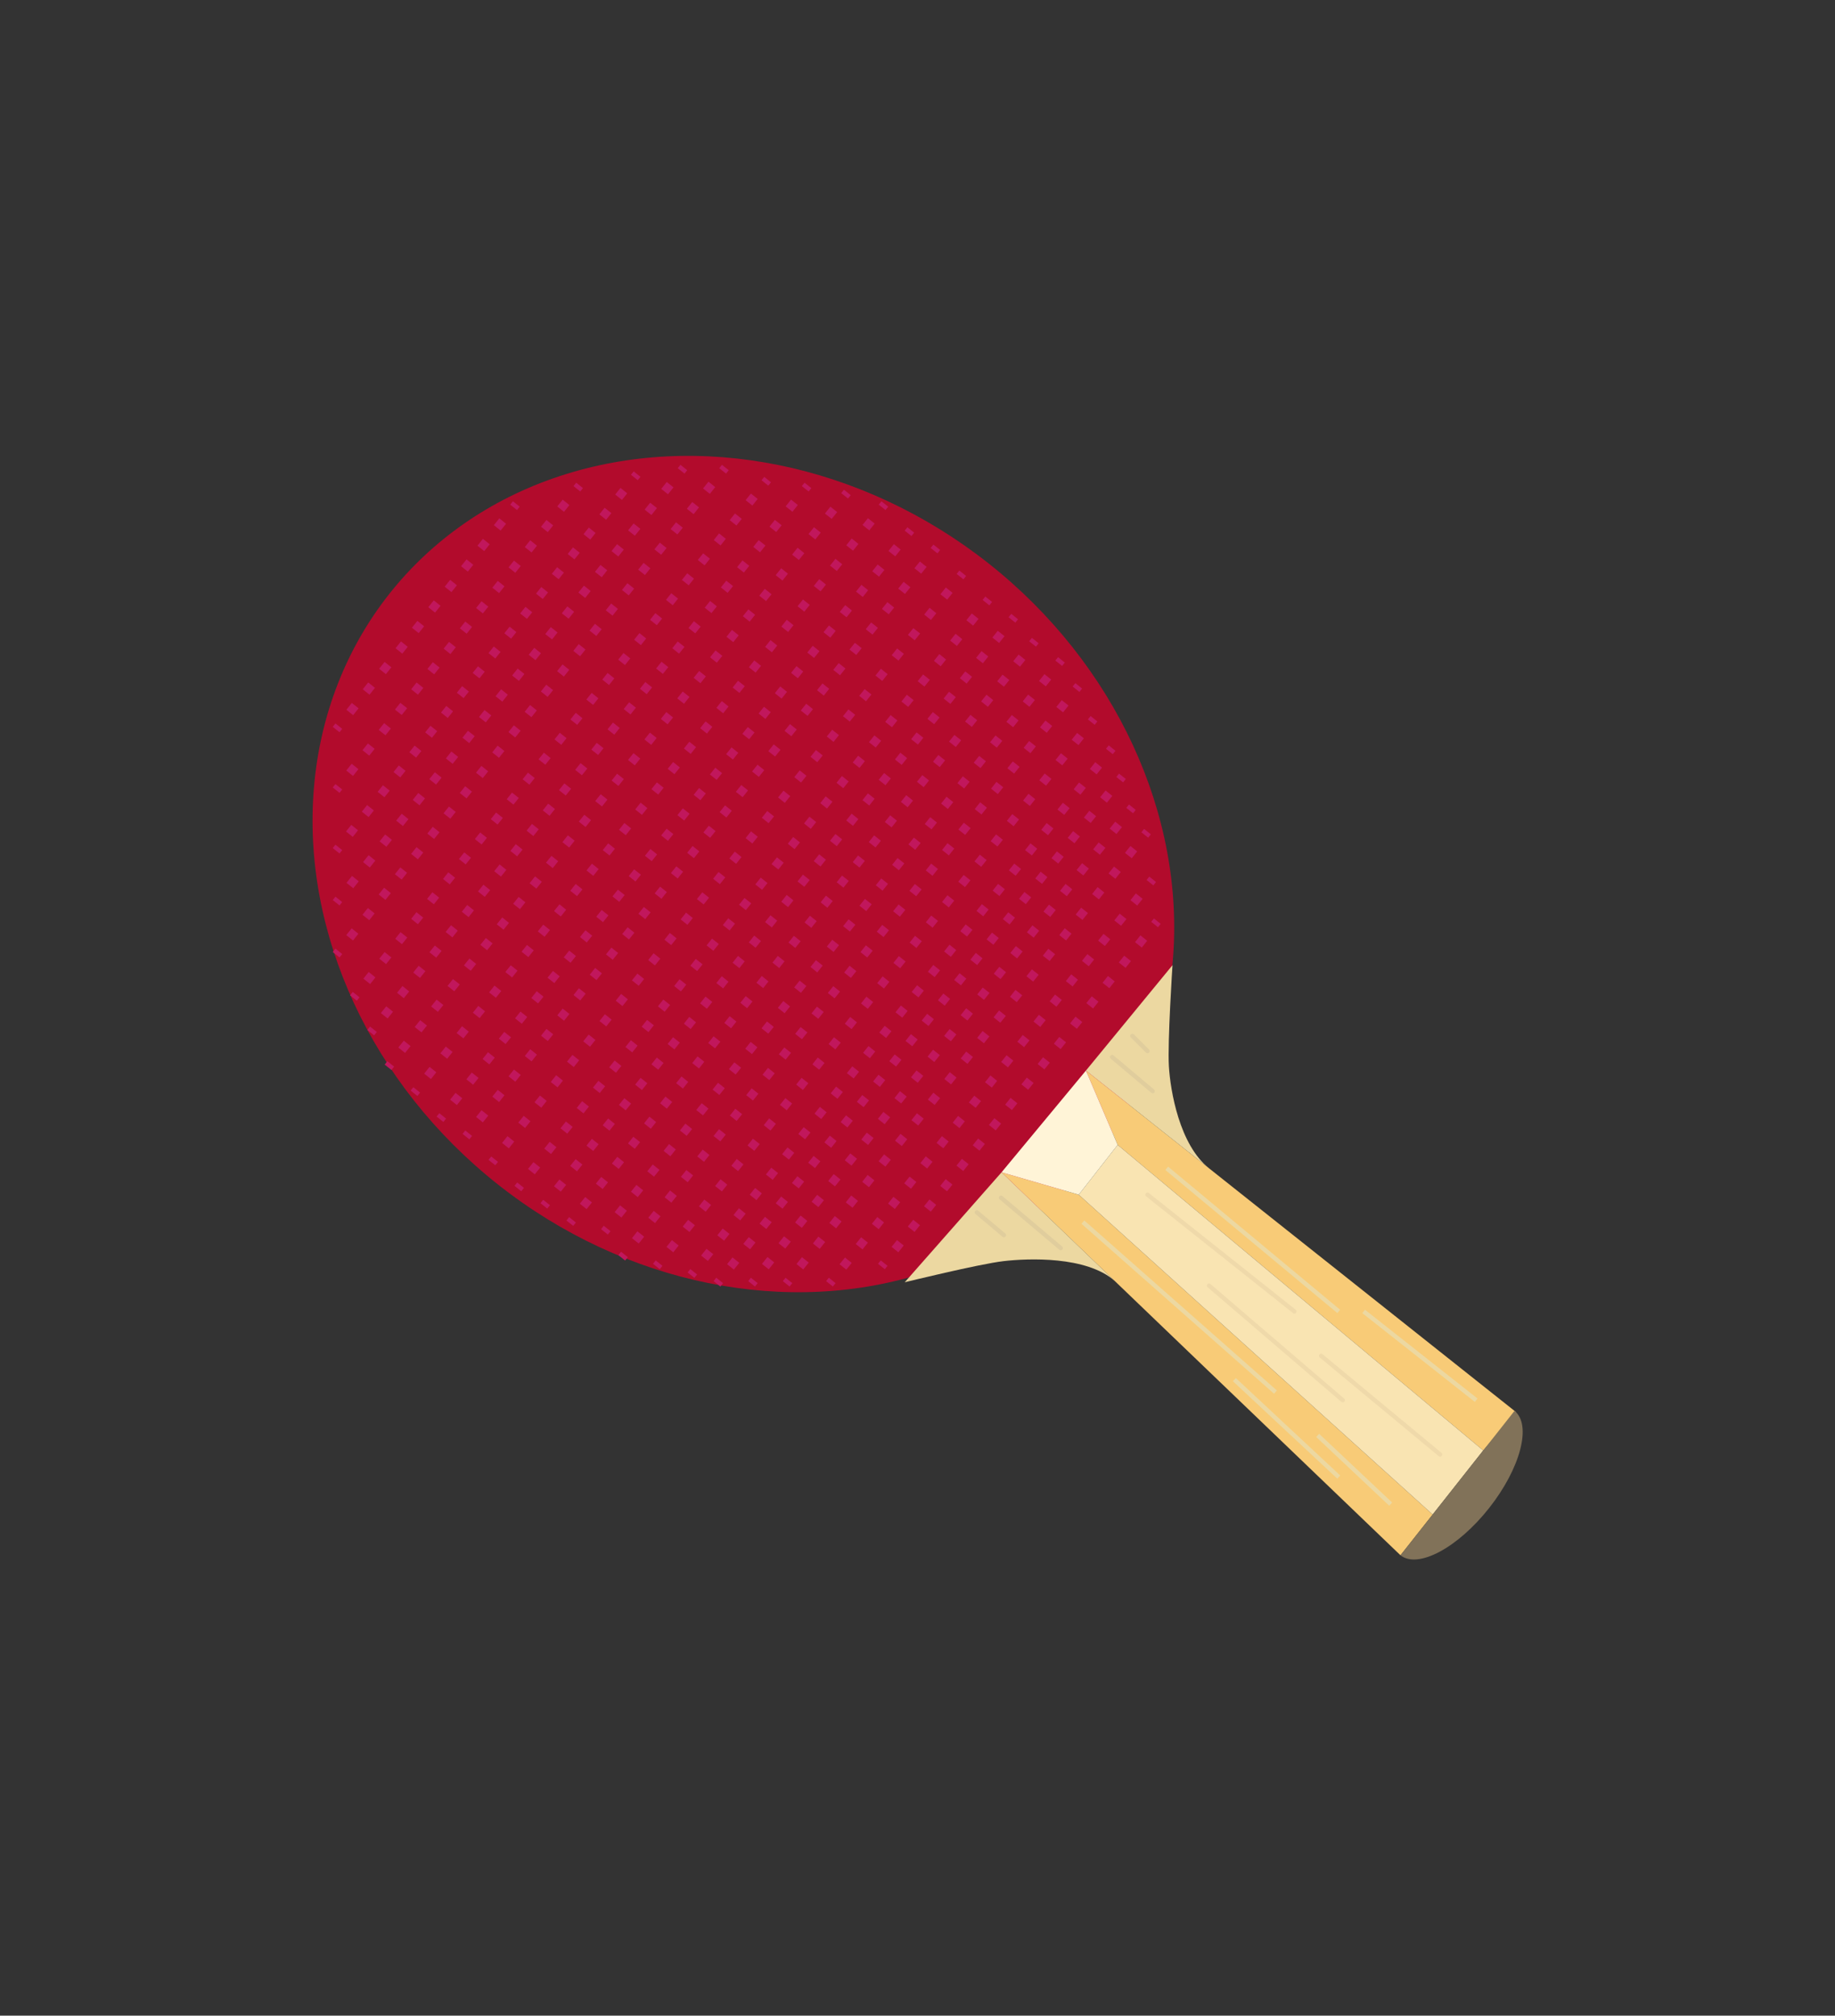
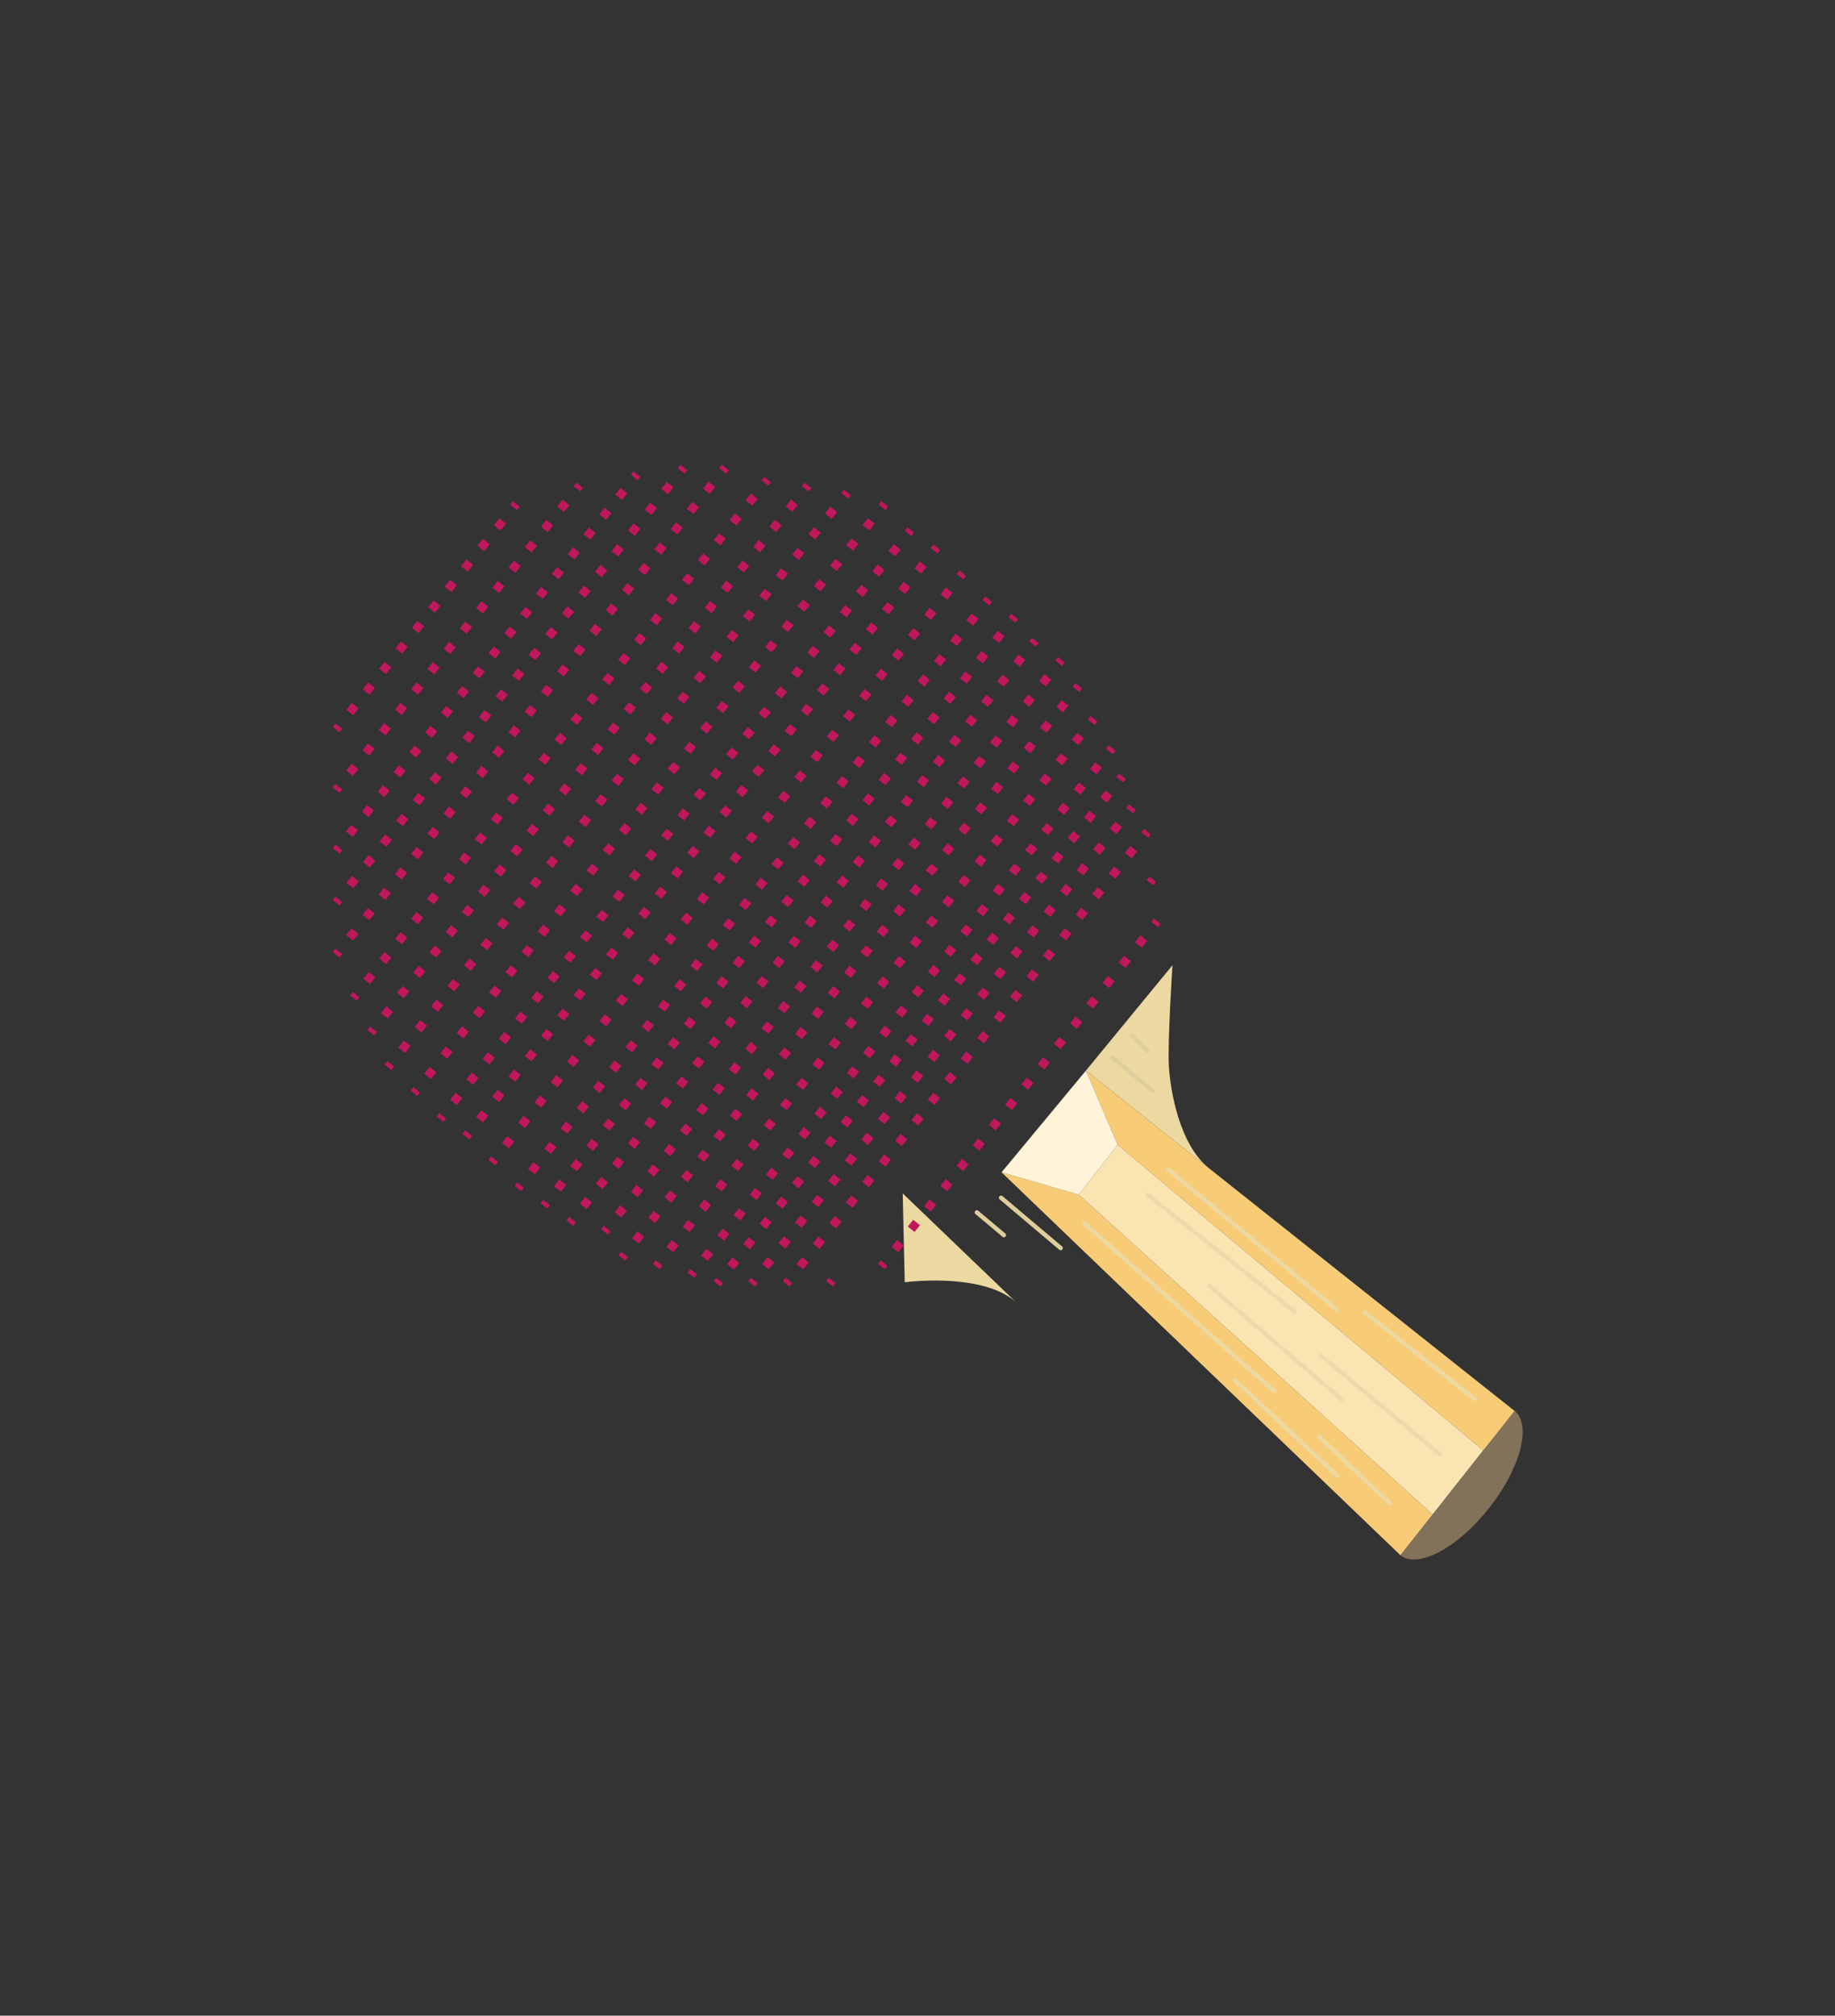
<svg xmlns="http://www.w3.org/2000/svg" data-prefix="cff185" id="cff185_Layer_1" style="enable-background:new 0 0.13 212 232.739;" version="1.1" viewBox="0 0.13 212 232.739" x="0px" xml:space="preserve" y="0px">
  <rect x="0" y="0.13" width="212" height="232.739" fill="#333333" stroke="none" />
  <ellipse cx="815.636" cy="379.832" rx="45.69" ry="52.135" style="fill:#B20B2C;" transform="matrix(0.62 -0.785 0.785 0.62 11.966 784.367)" />
  <polygon points="855.253,402.5 858.92,411.083 901.156,446.364 904.92,441.917 " style="fill:#F8CB77;" />
  <polygon points="891.593,458.469 895.312,453.763 854.42,416.833 845.503,414.25 " style="fill:#F8CB77;" />
  <polygon points="895.312,453.763 901.156,446.364 858.92,411.083 854.42,416.833 " style="fill:#F9E4B2;" />
  <polygon points="855.253,402.5 858.92,411.083 854.42,416.833 845.503,414.25 " style="fill:#FFF4D7;" />
  <path d="M865.253,390.333c0,0-0.583,8.833-0.417,11.667c0.167,2.833,1.224,9.077,4.638,11.786L855.253,402.5  L865.253,390.333" style="fill:#ECD8A1;" />
  <path d="M834.318,426.944c0,0,8.597-2.11,11.417-2.439s9.579-0.604,12.841,2.287l-13.073-12.542L834.318,426.944" style="fill:#ECD8A1;" />
  <path d="M891.593,458.469c2.017,1.593,6.601-0.848,10.238-5.452s4.952-9.629,2.935-11.222L891.593,458.469z" style="fill:#817259;" />
  <line style="fill:none;stroke:#ECD8A1;stroke-width:0.5;stroke-miterlimit:10;" x1="900.336" x2="887.336" y1="440.562" y2="430.312" />
  <line style="fill:none;stroke:#ECD8A1;stroke-width:0.5;stroke-miterlimit:10;" x1="884.461" x2="864.586" y1="430.312" y2="413.786" />
  <line style="fill:none;stroke:#ECD8A1;stroke-width:0.5;stroke-miterlimit:10;" x1="890.461" x2="882.024" y1="452.562" y2="444.625" />
  <line style="fill:none;stroke:#ECD8A1;stroke-width:0.5;stroke-miterlimit:10;" x1="884.461" x2="872.399" y1="449.438" y2="438.188" />
  <line style="fill:none;stroke:#ECD8A1;stroke-width:0.5;stroke-miterlimit:10;" x1="877.149" x2="854.899" y1="439.625" y2="420" />
  <line style="opacity:0.57;fill:none;stroke:#E8D1A3;stroke-width:0.5;stroke-linecap:round;stroke-miterlimit:10;" x1="896.17" x2="882.42" y1="446.833" y2="435.438" />
-   <line style="opacity:0.57;fill:none;stroke:#E8D1A3;stroke-width:0.5;stroke-linecap:round;stroke-miterlimit:10;" x1="884.92" x2="869.474" y1="440.562" y2="427.333" />
  <line style="opacity:0.57;fill:none;stroke:#E8D1A3;stroke-width:0.5;stroke-linecap:round;stroke-miterlimit:10;" x1="879.336" x2="862.364" y1="430.312" y2="416.833" />
-   <line style="fill:none;stroke:#E0CD9D;stroke-width:0.5;stroke-linecap:round;stroke-miterlimit:10;" x1="852.336" x2="845.447" y1="423" y2="417.188" />
  <line style="fill:none;stroke:#E0CD9D;stroke-width:0.5;stroke-linecap:round;stroke-miterlimit:10;" x1="845.774" x2="842.649" y1="421.5" y2="418.875" />
  <line style="fill:none;stroke:#E0CD9D;stroke-width:0.5;stroke-linecap:round;stroke-miterlimit:10;" x1="862.961" x2="858.274" y1="404.875" y2="400.938" />
  <line style="fill:none;stroke:#E0CD9D;stroke-width:0.5;stroke-linecap:round;stroke-miterlimit:10;" x1="862.364" x2="860.618" y1="400.25" y2="398.5" />
  <g>
    <g>
      <line style="fill:none;stroke:#C1175C;stroke-miterlimit:10;" x1="831.625" x2="831.937" y1="425.125" y2="424.734" />
      <line style="fill:none;stroke:#C1175C;stroke-miterlimit:10;stroke-dasharray:1.001,2.002;" x1="833.187" x2="862.563" y1="423.171" y2="386.422" />
      <line style="fill:none;stroke:#C1175C;stroke-miterlimit:10;" x1="863.188" x2="863.5" y1="385.641" y2="385.25" />
    </g>
  </g>
  <g>
    <g>
      <line style="fill:none;stroke:#C1175C;stroke-miterlimit:10;" x1="825.625" x2="825.937" y1="427.125" y2="426.734" />
      <line style="fill:none;stroke:#C1175C;stroke-miterlimit:10;stroke-dasharray:0.997,1.993;" x1="827.182" x2="862.027" y1="425.178" y2="381.587" />
      <line style="fill:none;stroke:#C1175C;stroke-miterlimit:10;" x1="862.649" x2="862.961" y1="380.809" y2="380.418" />
    </g>
  </g>
  <g>
    <g>
      <line style="fill:none;stroke:#C1175C;stroke-miterlimit:10;" x1="820.625" x2="820.937" y1="427.125" y2="426.734" />
      <line style="fill:none;stroke:#C1175C;stroke-miterlimit:10;stroke-dasharray:1.013,2.026;" x1="822.202" x2="861.419" y1="425.152" y2="376.093" />
      <line style="fill:none;stroke:#C1175C;stroke-miterlimit:10;" x1="862.051" x2="862.364" y1="375.301" y2="374.911" />
    </g>
  </g>
  <g>
    <g>
      <line style="fill:none;stroke:#C1175C;stroke-miterlimit:10;" x1="816.625" x2="816.937" y1="427.125" y2="426.734" />
      <line style="fill:none;stroke:#C1175C;stroke-miterlimit:10;stroke-dasharray:1.021,2.043;" x1="818.213" x2="859.668" y1="425.139" y2="373.28" />
      <line style="fill:none;stroke:#C1175C;stroke-miterlimit:10;" x1="860.305" x2="860.618" y1="372.482" y2="372.091" />
    </g>
  </g>
  <g>
    <g>
      <line style="fill:none;stroke:#C1175C;stroke-miterlimit:10;" x1="812.625" x2="812.937" y1="427.125" y2="426.734" />
      <line style="fill:none;stroke:#C1175C;stroke-miterlimit:10;stroke-dasharray:1,2.001;" x1="814.186" x2="858.532" y1="425.172" y2="369.697" />
      <line style="fill:none;stroke:#C1175C;stroke-miterlimit:10;" x1="859.156" x2="859.469" y1="368.915" y2="368.525" />
    </g>
  </g>
  <g>
    <g>
      <line style="fill:none;stroke:#C1175C;stroke-miterlimit:10;" x1="809.625" x2="809.937" y1="426.125" y2="425.734" />
      <line style="fill:none;stroke:#C1175C;stroke-miterlimit:10;stroke-dasharray:0.999,1.998;" x1="811.185" x2="857.338" y1="424.174" y2="366.437" />
      <line style="fill:none;stroke:#C1175C;stroke-miterlimit:10;" x1="857.962" x2="858.274" y1="365.657" y2="365.266" />
    </g>
  </g>
  <g>
    <g>
      <line style="fill:none;stroke:#C1175C;stroke-miterlimit:10;" x1="805.625" x2="805.937" y1="425.125" y2="424.734" />
      <line style="fill:none;stroke:#C1175C;stroke-miterlimit:10;stroke-dasharray:1,1.999;" x1="807.185" x2="855.246" y1="423.173" y2="363.05" />
      <line style="fill:none;stroke:#C1175C;stroke-miterlimit:10;" x1="855.87" x2="856.182" y1="362.27" y2="361.879" />
    </g>
  </g>
  <g>
    <g>
      <line style="fill:none;stroke:#C1175C;stroke-miterlimit:10;" x1="801.625" x2="801.937" y1="424.125" y2="423.734" />
      <line style="fill:none;stroke:#C1175C;stroke-miterlimit:10;stroke-dasharray:1.007,2.013;" x1="803.194" x2="853.479" y1="422.162" y2="359.257" />
      <line style="fill:none;stroke:#C1175C;stroke-miterlimit:10;" x1="854.107" x2="854.42" y1="358.47" y2="358.08" />
    </g>
  </g>
  <g>
    <g>
      <line style="fill:none;stroke:#C1175C;stroke-miterlimit:10;" x1="799.625" x2="799.937" y1="421.125" y2="420.734" />
      <line style="fill:none;stroke:#C1175C;stroke-miterlimit:10;stroke-dasharray:1.007,2.013;" x1="801.194" x2="851.479" y1="419.162" y2="356.257" />
      <line style="fill:none;stroke:#C1175C;stroke-miterlimit:10;" x1="852.107" x2="852.42" y1="355.47" y2="355.08" />
    </g>
  </g>
  <g>
    <g>
      <line style="fill:none;stroke:#C1175C;stroke-miterlimit:10;" x1="795.625" x2="795.937" y1="420.125" y2="419.734" />
      <line style="fill:none;stroke:#C1175C;stroke-miterlimit:10;stroke-dasharray:0.99,1.98;" x1="797.173" x2="848.47" y1="418.188" y2="354.017" />
      <line style="fill:none;stroke:#C1175C;stroke-miterlimit:10;" x1="849.088" x2="849.4" y1="353.244" y2="352.853" />
    </g>
  </g>
  <g>
    <g>
      <line style="fill:none;stroke:#C1175C;stroke-miterlimit:10;" x1="792.625" x2="792.937" y1="418.125" y2="417.734" />
      <line style="fill:none;stroke:#C1175C;stroke-miterlimit:10;stroke-dasharray:1.001,2.003;" x1="794.188" x2="846.08" y1="416.17" y2="351.253" />
      <line style="fill:none;stroke:#C1175C;stroke-miterlimit:10;" x1="846.706" x2="847.018" y1="350.471" y2="350.081" />
    </g>
  </g>
  <g>
    <g>
      <line style="fill:none;stroke:#C1175C;stroke-miterlimit:10;" x1="789.625" x2="789.937" y1="416.125" y2="415.734" />
      <line style="fill:none;stroke:#C1175C;stroke-miterlimit:10;stroke-dasharray:1.001,2.003;" x1="791.188" x2="843.08" y1="414.17" y2="349.253" />
      <line style="fill:none;stroke:#C1175C;stroke-miterlimit:10;" x1="843.706" x2="844.018" y1="348.471" y2="348.081" />
    </g>
  </g>
  <g>
    <g>
      <line style="fill:none;stroke:#C1175C;stroke-miterlimit:10;" x1="786.625" x2="786.937" y1="413.125" y2="412.734" />
      <line style="fill:none;stroke:#C1175C;stroke-miterlimit:10;stroke-dasharray:1.001,2.003;" x1="788.188" x2="840.08" y1="411.17" y2="346.253" />
      <line style="fill:none;stroke:#C1175C;stroke-miterlimit:10;" x1="840.706" x2="841.018" y1="345.471" y2="345.081" />
    </g>
  </g>
  <g>
    <g>
      <line style="fill:none;stroke:#C1175C;stroke-miterlimit:10;" x1="783.625" x2="783.937" y1="410.125" y2="409.734" />
      <line style="fill:none;stroke:#C1175C;stroke-miterlimit:10;stroke-dasharray:1.001,2.003;" x1="785.188" x2="837.08" y1="408.17" y2="343.253" />
      <line style="fill:none;stroke:#C1175C;stroke-miterlimit:10;" x1="837.706" x2="838.018" y1="342.471" y2="342.081" />
    </g>
  </g>
  <g>
    <g>
      <line style="fill:none;stroke:#C1175C;stroke-miterlimit:10;" x1="780.625" x2="780.937" y1="408.125" y2="407.734" />
      <line style="fill:none;stroke:#C1175C;stroke-miterlimit:10;stroke-dasharray:1.001,2.003;" x1="782.188" x2="834.08" y1="406.17" y2="341.253" />
      <line style="fill:none;stroke:#C1175C;stroke-miterlimit:10;" x1="834.706" x2="835.018" y1="340.471" y2="340.081" />
    </g>
  </g>
  <g>
    <g>
      <line style="fill:none;stroke:#C1175C;stroke-miterlimit:10;" x1="777.625" x2="777.937" y1="405.125" y2="404.734" />
      <line style="fill:none;stroke:#C1175C;stroke-miterlimit:10;stroke-dasharray:1.001,2.003;" x1="779.188" x2="831.08" y1="403.17" y2="338.253" />
      <line style="fill:none;stroke:#C1175C;stroke-miterlimit:10;" x1="831.706" x2="832.018" y1="337.471" y2="337.081" />
    </g>
  </g>
  <g>
    <g>
      <line style="fill:none;stroke:#C1175C;stroke-miterlimit:10;" x1="774.625" x2="774.937" y1="402.125" y2="401.734" />
      <line style="fill:none;stroke:#C1175C;stroke-miterlimit:10;stroke-dasharray:1.012,2.024;" x1="776.201" x2="826.741" y1="400.154" y2="336.929" />
      <line style="fill:none;stroke:#C1175C;stroke-miterlimit:10;" x1="827.373" x2="827.685" y1="336.139" y2="335.748" />
    </g>
  </g>
  <g>
    <g>
      <line style="fill:none;stroke:#C1175C;stroke-miterlimit:10;" x1="772.625" x2="772.937" y1="398.125" y2="397.734" />
      <line style="fill:none;stroke:#C1175C;stroke-miterlimit:10;stroke-dasharray:0.999,1.997;" x1="774.184" x2="822.2" y1="396.174" y2="336.107" />
      <line style="fill:none;stroke:#C1175C;stroke-miterlimit:10;" x1="822.824" x2="823.136" y1="335.327" y2="334.936" />
    </g>
  </g>
  <g>
    <g>
      <line style="fill:none;stroke:#C1175C;stroke-miterlimit:10;" x1="770.625" x2="770.937" y1="394.125" y2="393.734" />
      <line style="fill:none;stroke:#C1175C;stroke-miterlimit:10;stroke-dasharray:0.982,1.965;" x1="772.164" x2="817.551" y1="392.2" y2="335.422" />
      <line style="fill:none;stroke:#C1175C;stroke-miterlimit:10;" x1="818.164" x2="818.476" y1="334.655" y2="334.264" />
    </g>
  </g>
  <g>
    <g>
      <line style="fill:none;stroke:#C1175C;stroke-miterlimit:10;" x1="768.625" x2="768.937" y1="389.125" y2="388.734" />
      <line style="fill:none;stroke:#C1175C;stroke-miterlimit:10;stroke-dasharray:1,2.001;" x1="770.186" x2="812.656" y1="387.172" y2="334.043" />
      <line style="fill:none;stroke:#C1175C;stroke-miterlimit:10;" x1="813.281" x2="813.593" y1="333.261" y2="332.871" />
    </g>
  </g>
  <g>
    <g>
      <line style="fill:none;stroke:#C1175C;stroke-miterlimit:10;" x1="768.625" x2="768.937" y1="383.125" y2="382.734" />
      <line style="fill:none;stroke:#C1175C;stroke-miterlimit:10;stroke-dasharray:1.022,2.043;" x1="770.213" x2="807.847" y1="381.139" y2="334.059" />
      <line style="fill:none;stroke:#C1175C;stroke-miterlimit:10;" x1="808.485" x2="808.797" y1="333.261" y2="332.871" />
    </g>
  </g>
  <g>
    <g>
      <line style="fill:none;stroke:#C1175C;stroke-miterlimit:10;" x1="768.625" x2="768.937" y1="377.125" y2="376.734" />
      <line style="fill:none;stroke:#C1175C;stroke-miterlimit:10;stroke-dasharray:0.977,1.953;" x1="770.157" x2="802.471" y1="375.209" y2="334.784" />
      <line style="fill:none;stroke:#C1175C;stroke-miterlimit:10;" x1="803.081" x2="803.393" y1="334.022" y2="333.631" />
    </g>
  </g>
  <g>
    <g>
      <line style="fill:none;stroke:#C1175C;stroke-miterlimit:10;" x1="768.625" x2="768.937" y1="370.125" y2="369.734" />
      <line style="fill:none;stroke:#C1175C;stroke-miterlimit:10;stroke-dasharray:1.001,2.002;" x1="770.187" x2="795.817" y1="368.17" y2="336.109" />
      <line style="fill:none;stroke:#C1175C;stroke-miterlimit:10;" x1="796.442" x2="796.754" y1="335.327" y2="334.936" />
    </g>
  </g>
  <g>
    <g>
      <line style="fill:none;stroke:#C1175C;stroke-miterlimit:10;" x1="768.625" x2="768.937" y1="363.125" y2="362.734" />
      <line style="fill:none;stroke:#C1175C;stroke-miterlimit:10;stroke-dasharray:1.011,2.021;" x1="770.199" x2="788.501" y1="361.155" y2="338.261" />
      <line style="fill:none;stroke:#C1175C;stroke-miterlimit:10;" x1="789.132" x2="789.444" y1="337.471" y2="337.081" />
    </g>
  </g>
  <g>
-     <ellipse cx="85.843" cy="101.072" rx="45.69" ry="52.135" style="fill:#B20B2C;" transform="matrix(0.62 -0.785 0.785 0.62 -46.681 105.773)" />
    <polygon points="125.46,123.741 129.127,132.324 171.363,167.605 175.127,163.157  " style="fill:#F8CB77;" />
    <polygon points="161.8,179.71 165.518,175.003 124.627,138.074 115.71,135.491  " style="fill:#F8CB77;" />
    <polygon points="165.518,175.003 171.363,167.605 129.127,132.324 124.627,138.074  " style="fill:#F9E4B2;" />
    <polygon points="125.46,123.741 129.127,132.324 124.627,138.074 115.71,135.491  " style="fill:#FFF4D7;" />
    <path d="M135.46,111.574c0,0-0.583,8.833-0.417,11.667c0.167,2.833,1.224,9.077,4.638,11.786l-14.221-11.286   L135.46,111.574" style="fill:#ECD8A1;" />
-     <path d="M104.525,148.185c0,0,8.597-2.11,11.417-2.439c2.819-0.328,9.579-0.604,12.841,2.287l-13.073-12.542   L104.525,148.185" style="fill:#ECD8A1;" />
+     <path d="M104.525,148.185c2.819-0.328,9.579-0.604,12.841,2.287l-13.073-12.542   L104.525,148.185" style="fill:#ECD8A1;" />
    <path d="M161.8,179.71c2.017,1.593,6.601-0.848,10.238-5.452s4.952-9.629,2.935-11.222L161.8,179.71z" style="fill:#817259;" />
    <line style="fill:none;stroke:#ECD8A1;stroke-width:0.5;stroke-miterlimit:10;" x1="170.543" x2="157.543" y1="161.803" y2="151.553" />
    <line style="fill:none;stroke:#ECD8A1;stroke-width:0.5;stroke-miterlimit:10;" x1="154.668" x2="134.793" y1="151.553" y2="135.027" />
    <line style="fill:none;stroke:#ECD8A1;stroke-width:0.5;stroke-miterlimit:10;" x1="160.668" x2="152.231" y1="173.803" y2="165.866" />
    <line style="fill:none;stroke:#ECD8A1;stroke-width:0.5;stroke-miterlimit:10;" x1="154.668" x2="142.606" y1="170.678" y2="159.428" />
    <line style="fill:none;stroke:#ECD8A1;stroke-width:0.5;stroke-miterlimit:10;" x1="147.356" x2="125.106" y1="160.866" y2="141.241" />
    <line style="opacity:0.57;fill:none;stroke:#E8D1A3;stroke-width:0.5;stroke-linecap:round;stroke-miterlimit:10;" x1="166.377" x2="152.627" y1="168.074" y2="156.678" />
    <line style="opacity:0.57;fill:none;stroke:#E8D1A3;stroke-width:0.5;stroke-linecap:round;stroke-miterlimit:10;" x1="155.127" x2="139.681" y1="161.803" y2="148.574" />
    <line style="opacity:0.57;fill:none;stroke:#E8D1A3;stroke-width:0.5;stroke-linecap:round;stroke-miterlimit:10;" x1="149.543" x2="132.57" y1="151.553" y2="138.074" />
    <line style="fill:none;stroke:#E0CD9D;stroke-width:0.5;stroke-linecap:round;stroke-miterlimit:10;" x1="122.543" x2="115.654" y1="144.241" y2="138.428" />
    <line style="fill:none;stroke:#E0CD9D;stroke-width:0.5;stroke-linecap:round;stroke-miterlimit:10;" x1="115.981" x2="112.856" y1="142.741" y2="140.116" />
    <line style="fill:none;stroke:#E0CD9D;stroke-width:0.5;stroke-linecap:round;stroke-miterlimit:10;" x1="133.168" x2="128.481" y1="126.116" y2="122.178" />
    <line style="fill:none;stroke:#E0CD9D;stroke-width:0.5;stroke-linecap:round;stroke-miterlimit:10;" x1="132.57" x2="130.824" y1="121.491" y2="119.741" />
    <g>
      <line style="fill:none;stroke:#C1175C;stroke-miterlimit:10;" x1="101.832" x2="102.144" y1="146.366" y2="145.975" />
      <line style="fill:none;stroke:#C1175C;stroke-miterlimit:10;stroke-dasharray:1.001,2.002;" x1="103.394" x2="132.77" y1="144.411" y2="107.663" />
      <line style="fill:none;stroke:#C1175C;stroke-miterlimit:10;" x1="133.395" x2="133.707" y1="106.881" y2="106.491" />
    </g>
    <g>
      <line style="fill:none;stroke:#C1175C;stroke-miterlimit:10;" x1="95.832" x2="96.144" y1="148.366" y2="147.975" />
-       <line style="fill:none;stroke:#C1175C;stroke-miterlimit:10;stroke-dasharray:0.997,1.993;" x1="97.388" x2="132.234" y1="146.418" y2="102.828" />
      <line style="fill:none;stroke:#C1175C;stroke-miterlimit:10;" x1="132.856" x2="133.168" y1="102.049" y2="101.659" />
    </g>
    <g>
      <line style="fill:none;stroke:#C1175C;stroke-miterlimit:10;" x1="90.832" x2="91.144" y1="148.366" y2="147.975" />
      <line style="fill:none;stroke:#C1175C;stroke-miterlimit:10;stroke-dasharray:1.013,2.026;" x1="92.409" x2="131.626" y1="146.393" y2="97.333" />
      <line style="fill:none;stroke:#C1175C;stroke-miterlimit:10;" x1="132.258" x2="132.57" y1="96.542" y2="96.152" />
    </g>
    <g>
      <line style="fill:none;stroke:#C1175C;stroke-miterlimit:10;" x1="86.832" x2="87.144" y1="148.366" y2="147.975" />
      <line style="fill:none;stroke:#C1175C;stroke-miterlimit:10;stroke-dasharray:1.021,2.043;" x1="88.42" x2="129.874" y1="146.379" y2="94.52" />
      <line style="fill:none;stroke:#C1175C;stroke-miterlimit:10;" x1="130.512" x2="130.824" y1="93.722" y2="93.332" />
    </g>
    <g>
      <line style="fill:none;stroke:#C1175C;stroke-miterlimit:10;" x1="82.832" x2="83.144" y1="148.366" y2="147.975" />
      <line style="fill:none;stroke:#C1175C;stroke-miterlimit:10;stroke-dasharray:1,2.001;" x1="84.393" x2="128.739" y1="146.412" y2="90.937" />
      <line style="fill:none;stroke:#C1175C;stroke-miterlimit:10;" x1="129.363" x2="129.675" y1="90.156" y2="89.765" />
    </g>
    <g>
      <line style="fill:none;stroke:#C1175C;stroke-miterlimit:10;" x1="79.832" x2="80.144" y1="147.366" y2="146.975" />
      <line style="fill:none;stroke:#C1175C;stroke-miterlimit:10;stroke-dasharray:0.999,1.998;" x1="81.391" x2="127.545" y1="145.415" y2="87.678" />
      <line style="fill:none;stroke:#C1175C;stroke-miterlimit:10;" x1="128.168" x2="128.481" y1="86.898" y2="86.507" />
    </g>
    <g>
      <line style="fill:none;stroke:#C1175C;stroke-miterlimit:10;" x1="75.832" x2="76.144" y1="146.366" y2="145.975" />
      <line style="fill:none;stroke:#C1175C;stroke-miterlimit:10;stroke-dasharray:1,1.999;" x1="77.392" x2="125.453" y1="144.414" y2="84.291" />
      <line style="fill:none;stroke:#C1175C;stroke-miterlimit:10;" x1="126.077" x2="126.389" y1="83.51" y2="83.12" />
    </g>
    <g>
      <line style="fill:none;stroke:#C1175C;stroke-miterlimit:10;" x1="71.832" x2="72.144" y1="145.366" y2="144.975" />
      <line style="fill:none;stroke:#C1175C;stroke-miterlimit:10;stroke-dasharray:1.007,2.013;" x1="73.401" x2="123.686" y1="143.403" y2="80.497" />
      <line style="fill:none;stroke:#C1175C;stroke-miterlimit:10;" x1="124.314" x2="124.627" y1="79.711" y2="79.321" />
    </g>
    <g>
      <line style="fill:none;stroke:#C1175C;stroke-miterlimit:10;" x1="69.832" x2="70.144" y1="142.366" y2="141.975" />
      <line style="fill:none;stroke:#C1175C;stroke-miterlimit:10;stroke-dasharray:1.007,2.013;" x1="71.401" x2="121.686" y1="140.403" y2="77.497" />
      <line style="fill:none;stroke:#C1175C;stroke-miterlimit:10;" x1="122.314" x2="122.627" y1="76.711" y2="76.321" />
    </g>
    <g>
      <line style="fill:none;stroke:#C1175C;stroke-miterlimit:10;" x1="65.832" x2="66.144" y1="141.366" y2="140.975" />
      <line style="fill:none;stroke:#C1175C;stroke-miterlimit:10;stroke-dasharray:0.99,1.98;" x1="67.38" x2="118.677" y1="139.429" y2="75.258" />
      <line style="fill:none;stroke:#C1175C;stroke-miterlimit:10;" x1="119.295" x2="119.607" y1="74.485" y2="74.094" />
    </g>
    <g>
      <line style="fill:none;stroke:#C1175C;stroke-miterlimit:10;" x1="62.832" x2="63.144" y1="139.366" y2="138.975" />
      <line style="fill:none;stroke:#C1175C;stroke-miterlimit:10;stroke-dasharray:1.001,2.003;" x1="64.394" x2="116.287" y1="137.411" y2="72.494" />
      <line style="fill:none;stroke:#C1175C;stroke-miterlimit:10;" x1="116.912" x2="117.225" y1="71.712" y2="71.321" />
    </g>
    <g>
      <line style="fill:none;stroke:#C1175C;stroke-miterlimit:10;" x1="59.832" x2="60.144" y1="137.366" y2="136.975" />
      <line style="fill:none;stroke:#C1175C;stroke-miterlimit:10;stroke-dasharray:1.001,2.003;" x1="61.394" x2="113.287" y1="135.411" y2="70.494" />
      <line style="fill:none;stroke:#C1175C;stroke-miterlimit:10;" x1="113.912" x2="114.225" y1="69.712" y2="69.321" />
    </g>
    <g>
      <line style="fill:none;stroke:#C1175C;stroke-miterlimit:10;" x1="56.832" x2="57.144" y1="134.366" y2="133.975" />
      <line style="fill:none;stroke:#C1175C;stroke-miterlimit:10;stroke-dasharray:1.001,2.003;" x1="58.394" x2="110.287" y1="132.411" y2="67.494" />
      <line style="fill:none;stroke:#C1175C;stroke-miterlimit:10;" x1="110.912" x2="111.225" y1="66.712" y2="66.321" />
    </g>
    <g>
      <line style="fill:none;stroke:#C1175C;stroke-miterlimit:10;" x1="53.832" x2="54.144" y1="131.366" y2="130.975" />
      <line style="fill:none;stroke:#C1175C;stroke-miterlimit:10;stroke-dasharray:1.001,2.003;" x1="55.394" x2="107.287" y1="129.411" y2="64.494" />
      <line style="fill:none;stroke:#C1175C;stroke-miterlimit:10;" x1="107.912" x2="108.225" y1="63.712" y2="63.321" />
    </g>
    <g>
      <line style="fill:none;stroke:#C1175C;stroke-miterlimit:10;" x1="50.832" x2="51.144" y1="129.366" y2="128.975" />
      <line style="fill:none;stroke:#C1175C;stroke-miterlimit:10;stroke-dasharray:1.001,2.003;" x1="52.394" x2="104.287" y1="127.411" y2="62.494" />
      <line style="fill:none;stroke:#C1175C;stroke-miterlimit:10;" x1="104.912" x2="105.225" y1="61.712" y2="61.321" />
    </g>
    <g>
      <line style="fill:none;stroke:#C1175C;stroke-miterlimit:10;" x1="47.832" x2="48.144" y1="126.366" y2="125.975" />
      <line style="fill:none;stroke:#C1175C;stroke-miterlimit:10;stroke-dasharray:1.001,2.003;" x1="49.394" x2="101.287" y1="124.411" y2="59.494" />
      <line style="fill:none;stroke:#C1175C;stroke-miterlimit:10;" x1="101.912" x2="102.225" y1="58.712" y2="58.321" />
    </g>
    <g>
      <line style="fill:none;stroke:#C1175C;stroke-miterlimit:10;" x1="44.832" x2="45.144" y1="123.366" y2="122.975" />
      <line style="fill:none;stroke:#C1175C;stroke-miterlimit:10;stroke-dasharray:1.012,2.024;" x1="46.408" x2="96.948" y1="121.395" y2="58.17" />
      <line style="fill:none;stroke:#C1175C;stroke-miterlimit:10;" x1="97.58" x2="97.892" y1="57.379" y2="56.989" />
    </g>
    <g>
      <line style="fill:none;stroke:#C1175C;stroke-miterlimit:10;" x1="42.832" x2="43.144" y1="119.366" y2="118.975" />
      <line style="fill:none;stroke:#C1175C;stroke-miterlimit:10;stroke-dasharray:0.999,1.997;" x1="44.391" x2="92.407" y1="117.415" y2="57.348" />
      <line style="fill:none;stroke:#C1175C;stroke-miterlimit:10;" x1="93.031" x2="93.343" y1="56.568" y2="56.177" />
    </g>
    <g>
      <line style="fill:none;stroke:#C1175C;stroke-miterlimit:10;" x1="40.832" x2="41.144" y1="115.366" y2="114.975" />
      <line style="fill:none;stroke:#C1175C;stroke-miterlimit:10;stroke-dasharray:0.982,1.965;" x1="42.371" x2="87.757" y1="113.441" y2="56.663" />
      <line style="fill:none;stroke:#C1175C;stroke-miterlimit:10;" x1="88.371" x2="88.683" y1="55.895" y2="55.505" />
    </g>
    <g>
      <line style="fill:none;stroke:#C1175C;stroke-miterlimit:10;" x1="38.832" x2="39.144" y1="110.366" y2="109.975" />
      <line style="fill:none;stroke:#C1175C;stroke-miterlimit:10;stroke-dasharray:1,2.001;" x1="40.393" x2="82.863" y1="108.413" y2="55.283" />
      <line style="fill:none;stroke:#C1175C;stroke-miterlimit:10;" x1="83.488" x2="83.8" y1="54.502" y2="54.111" />
    </g>
    <g>
      <line style="fill:none;stroke:#C1175C;stroke-miterlimit:10;" x1="38.832" x2="39.144" y1="104.366" y2="103.975" />
      <line style="fill:none;stroke:#C1175C;stroke-miterlimit:10;stroke-dasharray:1.022,2.043;" x1="40.42" x2="78.054" y1="102.379" y2="55.3" />
      <line style="fill:none;stroke:#C1175C;stroke-miterlimit:10;" x1="78.691" x2="79.004" y1="54.502" y2="54.111" />
    </g>
    <g>
      <line style="fill:none;stroke:#C1175C;stroke-miterlimit:10;" x1="38.832" x2="39.144" y1="98.366" y2="97.975" />
      <line style="fill:none;stroke:#C1175C;stroke-miterlimit:10;stroke-dasharray:0.977,1.953;" x1="40.363" x2="72.678" y1="96.45" y2="56.025" />
      <line style="fill:none;stroke:#C1175C;stroke-miterlimit:10;" x1="73.288" x2="73.6" y1="55.262" y2="54.872" />
    </g>
    <g>
      <line style="fill:none;stroke:#C1175C;stroke-miterlimit:10;" x1="38.832" x2="39.144" y1="91.366" y2="90.975" />
      <line style="fill:none;stroke:#C1175C;stroke-miterlimit:10;stroke-dasharray:1.001,2.002;" x1="40.394" x2="66.023" y1="89.411" y2="57.35" />
      <line style="fill:none;stroke:#C1175C;stroke-miterlimit:10;" x1="66.648" x2="66.961" y1="56.568" y2="56.177" />
    </g>
    <g>
      <line style="fill:none;stroke:#C1175C;stroke-miterlimit:10;" x1="38.832" x2="39.144" y1="84.366" y2="83.975" />
      <line style="fill:none;stroke:#C1175C;stroke-miterlimit:10;stroke-dasharray:1.011,2.021;" x1="40.406" x2="58.708" y1="82.396" y2="59.502" />
      <line style="fill:none;stroke:#C1175C;stroke-miterlimit:10;" x1="59.339" x2="59.651" y1="58.712" y2="58.321" />
    </g>
  </g>
</svg>